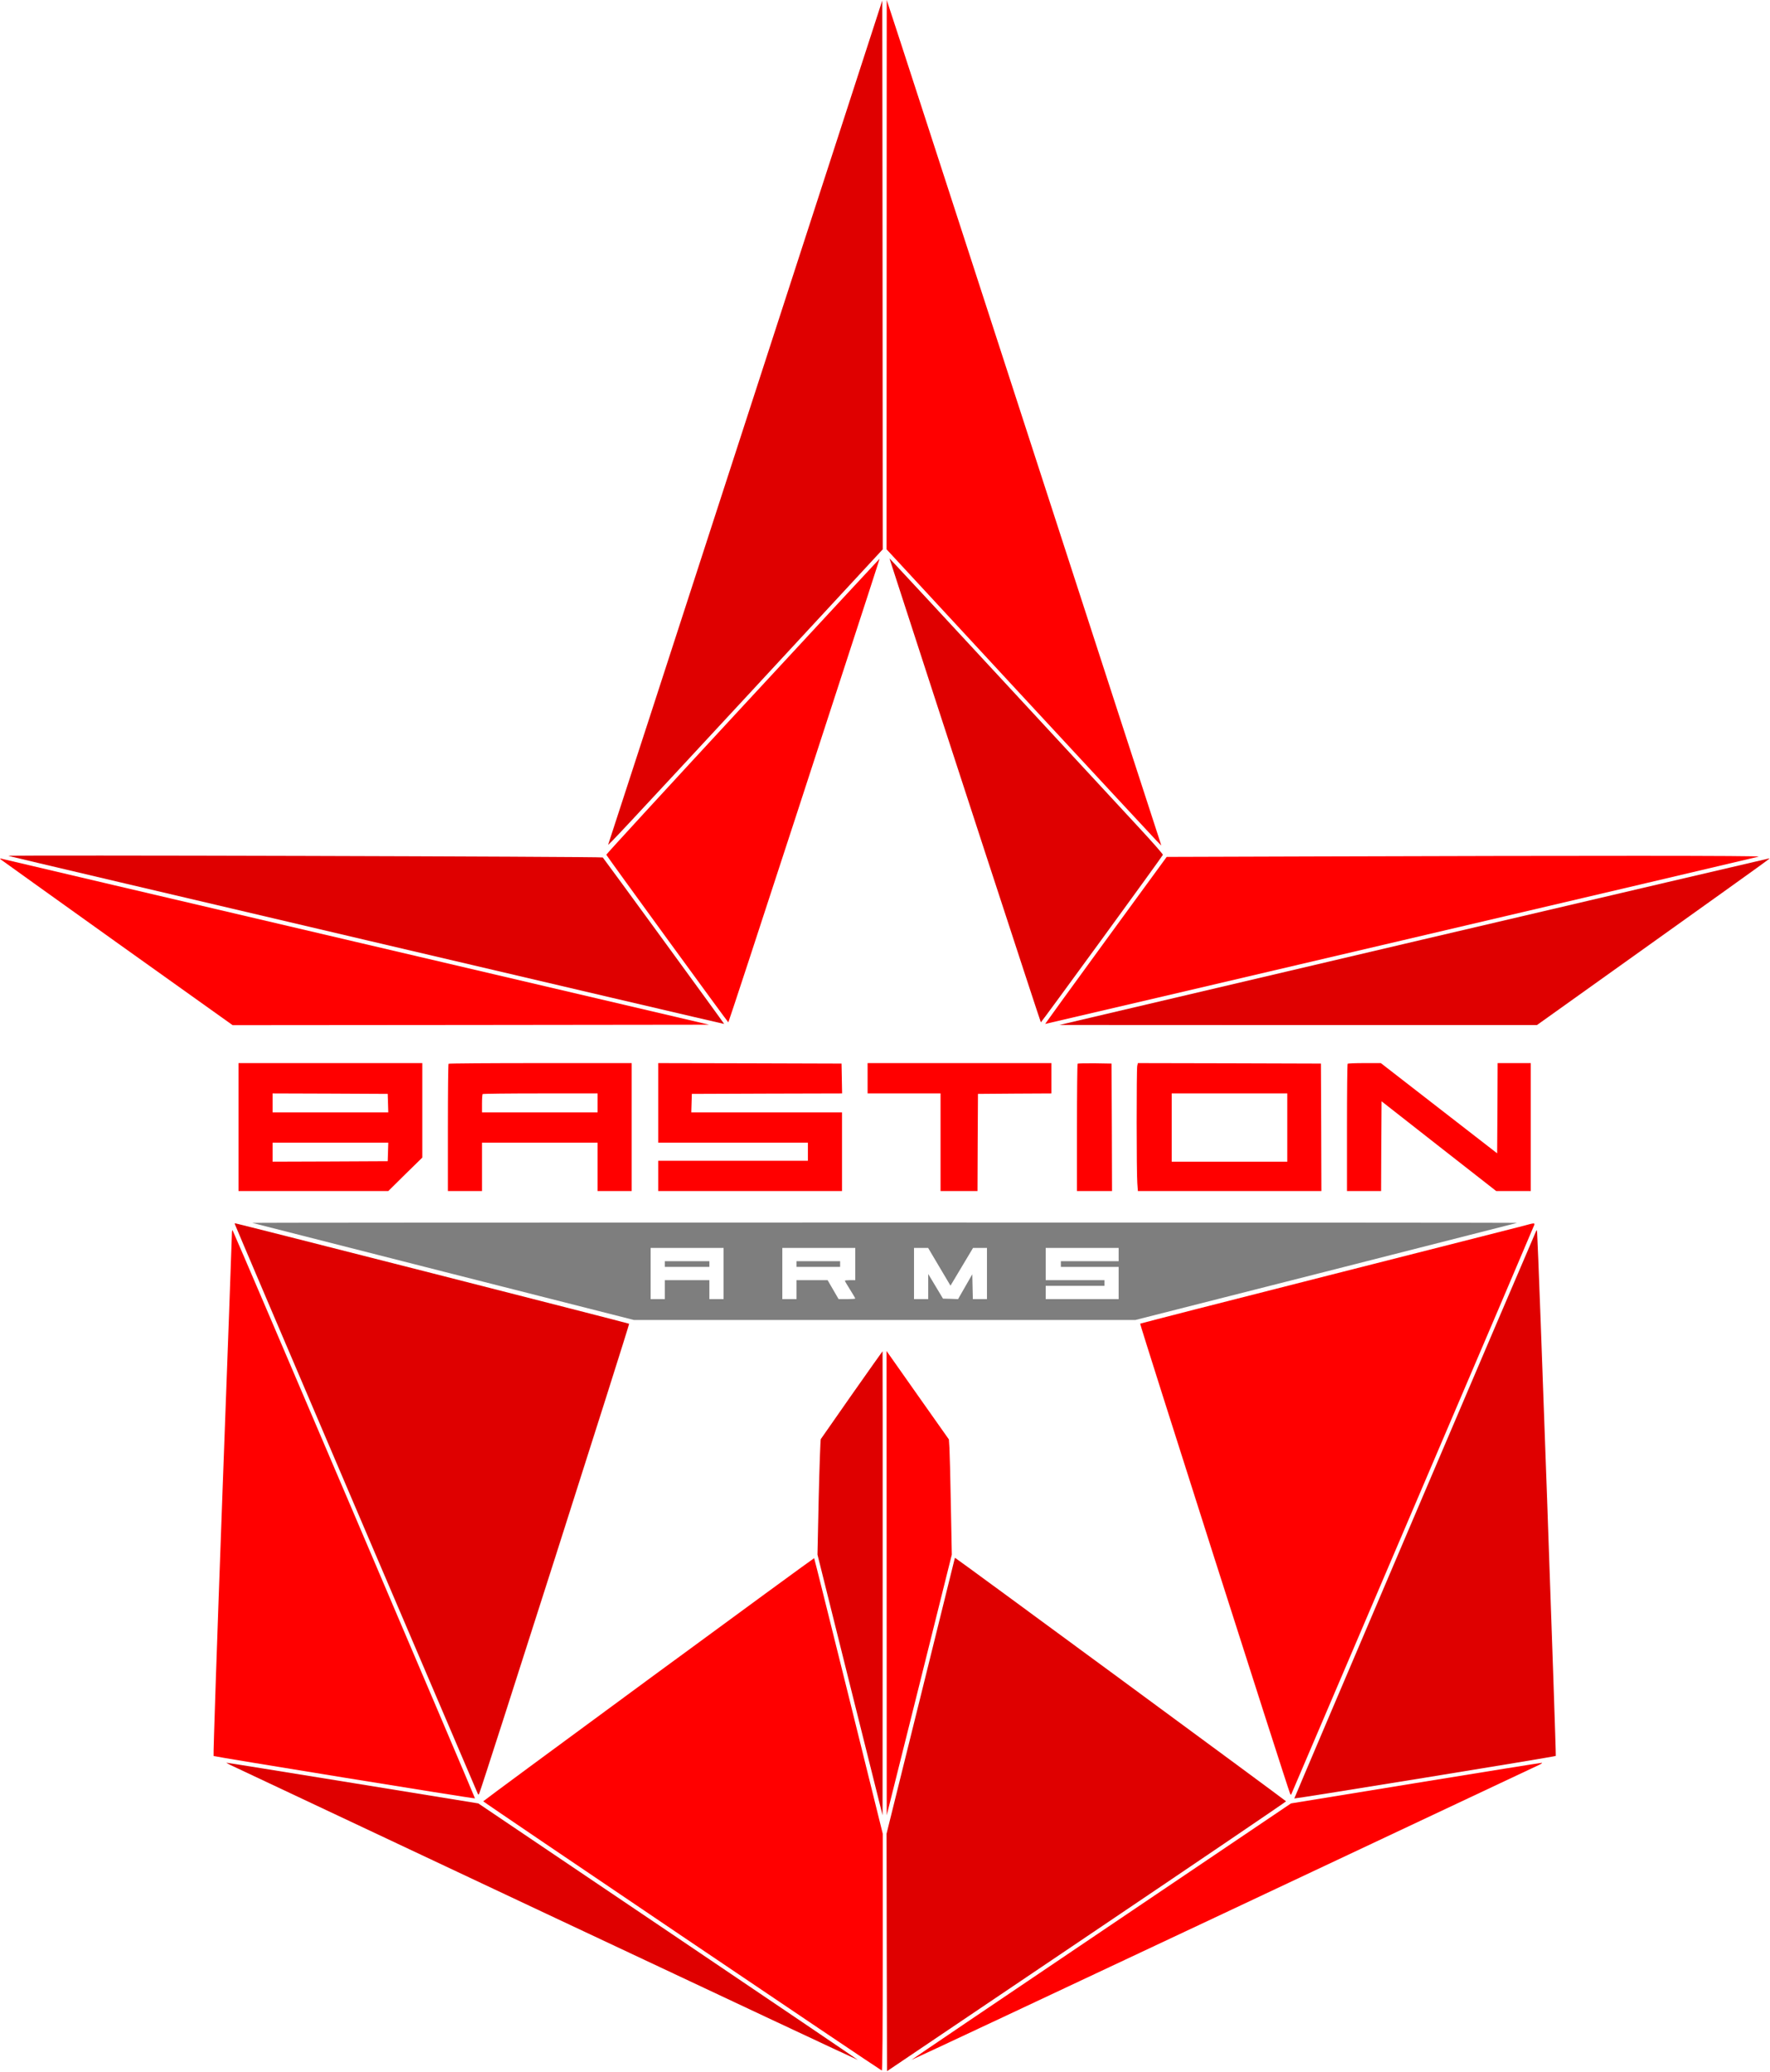
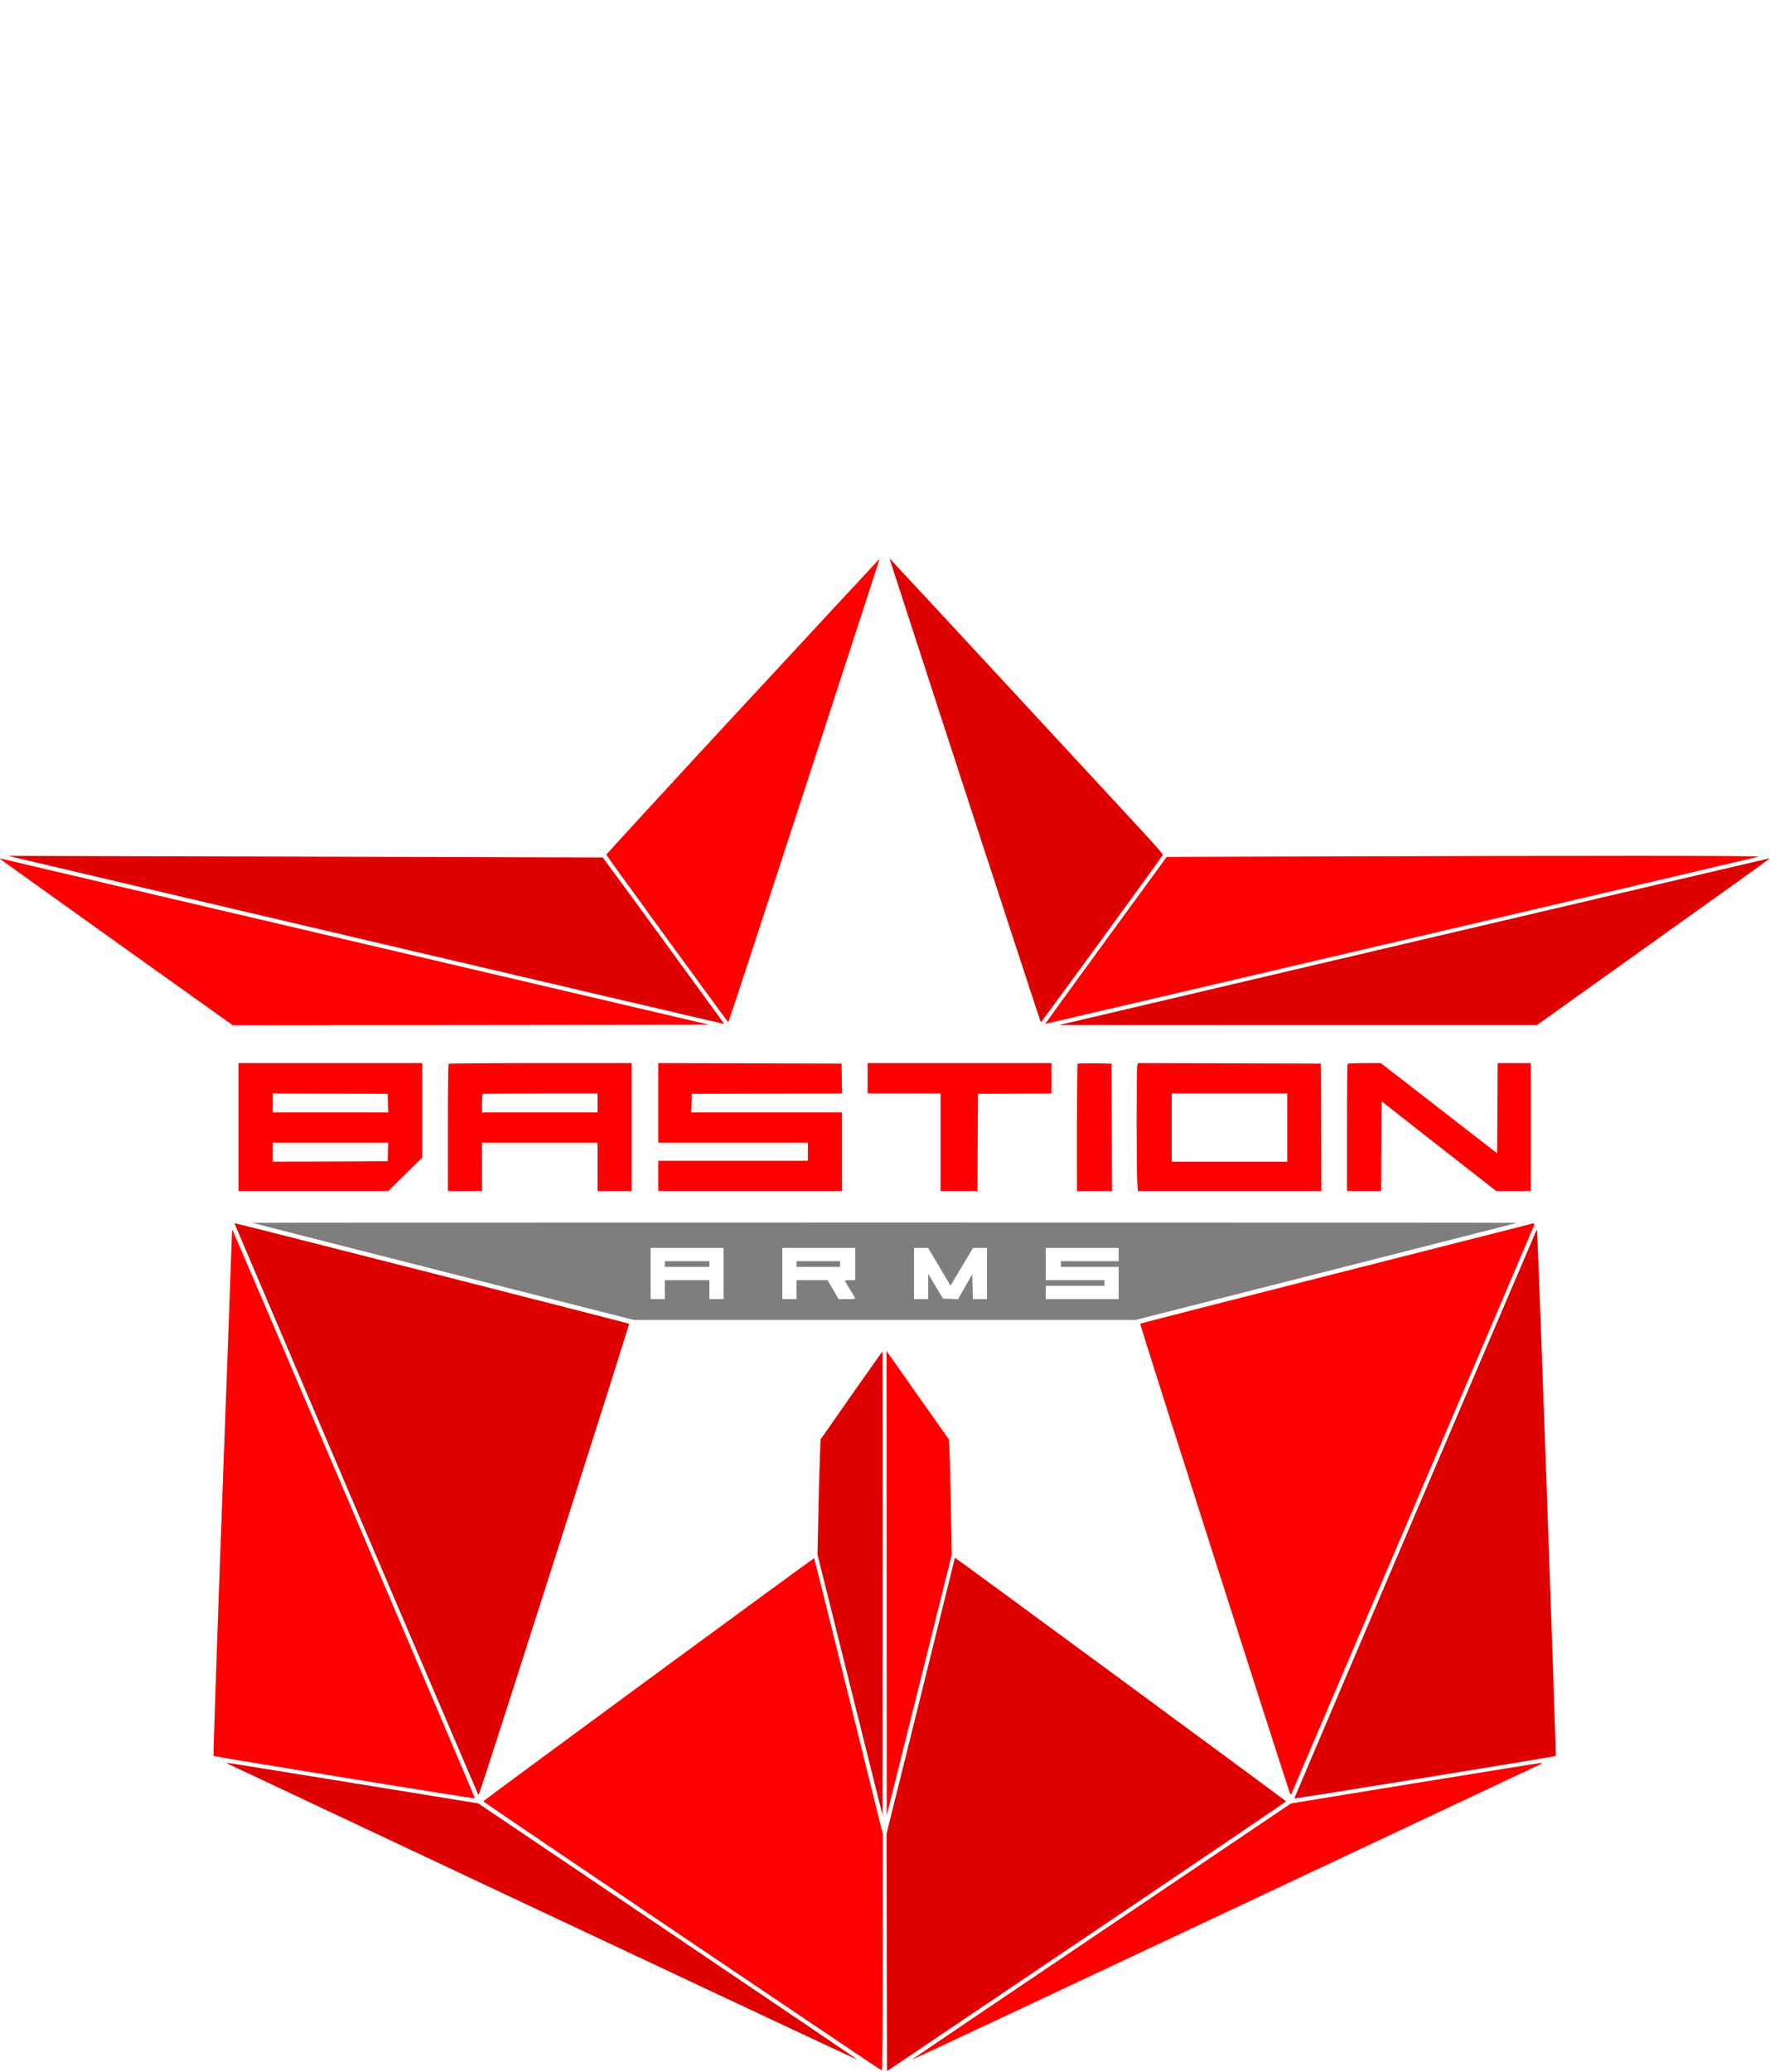
<svg xmlns="http://www.w3.org/2000/svg" width="2491" height="2914" viewBox="0 0 2491 2914" fill="none">
-   <path d="M1049.13 593.6C943.266 919.867 856.333 1187.2 855.933 1188C854.466 1191.2 880.733 1163.07 1056.2 973.734L1242.33 772.667L1242.07 386.667L1241.67 0.667L1049.13 593.6Z" fill="#DF0000" />
-   <path d="M1247.8 386.4L1247.67 772.667L1433.8 973.733C1536.2 1084.27 1623.27 1178 1627.13 1182L1634.33 1189.33L1632.47 1183.33C1631.27 1180 1545.8 916.667 1442.33 598C1338.87 279.333 1252.87 14.4 1251 9.333L1247.93 0L1247.8 386.4Z" fill="#FF0000" />
  <path d="M1045.13 993.6C939.399 1107.73 853.132 1201.6 853.266 1202.27C853.932 1204.27 1024.2 1437.87 1025 1438C1025.4 1438 1068.6 1306.4 1121 1145.6C1236.87 789.867 1238.07 786 1237.8 786C1237.67 786 1151 879.333 1045.13 993.6Z" fill="#FF0000" />
  <path d="M1261.53 815.467C1323.27 1006 1464.33 1438 1464.87 1438C1465.8 1437.87 1635.93 1204.53 1636.6 1202.4C1636.87 1201.6 1621.67 1184.27 1602.73 1163.87C1583.8 1143.33 1499.67 1052.53 1415.8 962C1331.93 871.467 1260.73 794.667 1257.53 791.467L1251.8 785.467L1261.53 815.467Z" fill="#DF0000" />
-   <path d="M11.8 1203.87C12.467 1204.53 1018.73 1440.67 1019.13 1440.27C1019.4 1439.87 849.934 1207.73 848.334 1206.13C846.867 1204.8 10.467 1202.4 11.8 1203.87Z" fill="#DF0000" />
+   <path d="M11.8 1203.87C12.467 1204.53 1018.73 1440.67 1019.13 1440.27C1019.4 1439.87 849.934 1207.73 848.334 1206.13Z" fill="#DF0000" />
  <path d="M1852.47 1204.67L1641.93 1205.33L1556.2 1322.67C1509.13 1387.2 1470.73 1440.13 1470.87 1440.27C1471.13 1440.53 2470.2 1206.4 2475 1204.93C2479.27 1203.47 2232.2 1203.47 1852.47 1204.67Z" fill="#FF0000" />
  <path d="M1.666 1209.33C3.133 1210.53 76.999 1263.33 165.799 1326.8L327.399 1442L662.599 1441.73L997.933 1441.33L500.466 1324.8C226.866 1260.67 2.066 1208 0.999 1207.6C-0.334 1207.33 -0.067 1207.87 1.666 1209.33Z" fill="#FF0000" />
  <path d="M2000.33 1322C1731.93 1385.07 1507.53 1437.73 1501.67 1439.2L1491 1441.73L1827 1441.87H2163L2323.13 1327.6C2499.53 1201.73 2491.53 1207.33 2489.67 1207.47C2489 1207.47 2268.73 1259.07 2000.33 1322Z" fill="#DF0000" />
  <path d="M335.666 1585.33V1675.33H440.999H546.466L570.333 1651.73L594.333 1628.27V1561.73V1495.33H464.999H335.666V1585.33ZM546.066 1551.6L546.466 1564.67H464.999H383.666V1551.33V1538L464.733 1538.27L545.666 1538.67L546.066 1551.6ZM546.066 1620.27L545.666 1633.33L464.733 1633.73L383.666 1634V1620.67V1607.33H464.999H546.466L546.066 1620.27Z" fill="#FF0000" />
  <path d="M631.265 1496.27C630.732 1496.67 630.332 1537.2 630.332 1586.27V1675.33H654.332H678.332V1641.33V1607.33H759.665H840.999V1641.33V1675.33H864.999H888.999V1585.33V1495.33H760.599C689.932 1495.33 631.665 1495.73 631.265 1496.27ZM840.999 1551.33V1564.67H759.665H678.332V1552.27C678.332 1545.33 678.732 1539.33 679.265 1538.93C679.665 1538.4 716.332 1538 760.599 1538H840.999V1551.33Z" fill="#FF0000" />
  <path d="M926.332 1551.33V1607.33H1031.67H1137V1620V1632.67H1031.67H926.332V1654V1675.33H1055.67H1185V1620V1564.67H1079H972.865L973.265 1551.6L973.665 1538.67L1079.4 1538.27L1185.13 1538L1184.73 1516.93L1184.33 1496L1055.4 1495.6L926.332 1495.33V1551.33Z" fill="#FF0000" />
  <path d="M1221 1516.67V1538H1272.33H1323.67V1606.67V1675.33H1349.67H1375.67L1375.93 1606.93L1376.33 1538.67L1428.07 1538.27L1479.67 1538V1516.67V1495.33H1350.33H1221V1516.67Z" fill="#FF0000" />
  <path d="M1516.6 1496.13C1516.07 1496.67 1515.67 1537.2 1515.67 1586.27V1675.33H1540.33H1565L1564.73 1585.6L1564.33 1496L1540.87 1495.6C1528.07 1495.47 1517.13 1495.73 1516.6 1496.13Z" fill="#FF0000" />
  <path d="M1600.47 1499.47C1599.4 1504.93 1599.4 1650.13 1600.6 1664.27L1601.4 1675.33H1730.6H1859.67L1859.4 1585.6L1859 1496L1730.2 1495.6L1601.4 1495.33L1600.47 1499.47ZM1811.67 1586V1634H1730.33H1649V1586V1538H1730.33H1811.67V1586Z" fill="#FF0000" />
  <path d="M1896.6 1496.27C1896.07 1496.67 1895.67 1537.2 1895.67 1586.27V1675.33H1919.67H1943.67L1943.93 1612.27L1944.33 1549.07L2025 1612.27L2105.67 1675.33H2130.07H2154.33V1585.33V1495.33H2131H2107.67L2107.4 1558.8L2107 1622.27L2025.13 1558.8L1943.27 1495.33H1920.33C1907.8 1495.33 1897 1495.73 1896.6 1496.27Z" fill="#FF0000" />
  <path d="M354.999 1720.13C355.799 1720.4 476.866 1751.2 624.199 1788.67L892.066 1856.67H1245H1597.93L1865.8 1788.67C2013.13 1751.2 2134.33 1720.4 2135 1720.13C2135.8 1719.73 1735.27 1719.6 1245 1719.6C754.732 1719.6 354.332 1719.73 354.999 1720.13ZM1018.33 1791.33V1827.33H1008.33H998.332V1814V1800.67H966.999H935.666V1814V1827.33H925.666H915.666V1791.33V1755.33H966.999H1018.33V1791.33ZM1203.67 1778V1800.67H1196.33C1192.33 1800.67 1189 1801.07 1189 1801.47C1189 1802 1192.33 1807.6 1196.33 1814C1200.33 1820.4 1203.67 1826 1203.67 1826.53C1203.67 1826.93 1198.33 1827.33 1191.93 1827.33H1180.2L1172.47 1814L1164.73 1800.67H1142.87H1121V1814V1827.33H1111H1101V1791.33V1755.33H1152.33H1203.67V1778ZM1321.93 1781.87L1337.67 1808.4L1353.53 1781.87L1369.4 1755.33H1379.13H1389V1791.33V1827.33H1379H1369.13L1368.73 1809.87L1368.33 1792.4L1358.33 1809.87L1348.33 1827.33L1337.8 1826.93L1327.13 1826.67L1316.73 1809.33L1306.33 1792V1809.6V1827.33H1296.33H1286.33V1791.33V1755.33H1296.33H1306.2L1321.93 1781.87ZM1574.33 1764.67V1774H1533.67H1493V1778V1782H1533.67H1574.33V1804.67V1827.33H1523H1471.67V1818V1808.67H1513H1554.33V1804.67V1800.67H1513H1471.67V1778V1755.33H1523H1574.33V1764.67Z" fill="#7E7E7E" />
  <path d="M935.666 1778V1782H966.999H998.333V1778V1774H966.999H935.666V1778Z" fill="#7E7E7E" />
  <path d="M1121 1778V1782H1151.67H1182.33V1778V1774H1151.67H1121V1778Z" fill="#7E7E7E" />
  <path d="M330.332 1721.47C330.332 1722 406.599 1900.93 499.799 2119.2C593.132 2337.47 670.332 2518.13 671.399 2520.67C673.132 2524.93 673.399 2525.07 674.465 2522.67C678.732 2512.93 886.332 1862.8 885.399 1862C884.599 1861.2 333.132 1720.67 330.865 1720.67C330.599 1720.67 330.332 1721.07 330.332 1721.47Z" fill="#DF0000" />
  <path d="M2145 1724C2138.73 1725.6 2014.87 1757.2 1869.67 1794C1724.47 1830.8 1605.13 1861.47 1604.6 1861.87C1603.8 1862.67 1811.67 2513.87 1815.53 2522.67C1816.6 2525.2 1816.73 2525.2 1818.07 2522C1818.87 2520.13 1895.8 2340.13 1989 2122C2082.33 1903.87 2158.87 1724.27 2159.27 1722.93C2160.2 1720 2159 1720.13 2145 1724Z" fill="#FF0000" />
  <path d="M326.332 1736.13C326.332 1739.73 320.332 1906.13 312.865 2105.87C305.532 2305.6 299.932 2469.47 300.599 2470C301.799 2470.93 667.666 2530.4 668.466 2529.6C668.999 2529.07 328.599 1731.73 327.265 1730.4C326.732 1730 326.332 1732.53 326.332 1736.13Z" fill="#FF0000" />
  <path d="M2161.4 1732.67C2148.87 1760.93 1821.27 2529.33 1821.53 2529.73C1822.33 2530.4 2188.2 2471.07 2189.53 2469.87C2190.33 2469.07 2165 1755.2 2163.27 1734C2162.87 1729.47 2162.87 1729.33 2161.4 1732.67Z" fill="#DF0000" />
  <path d="M1199 1961.47C1175.53 1994.93 1155.8 2023.2 1155.13 2024.27C1154.6 2025.47 1153.27 2062.4 1152.2 2106.53L1150.47 2186.67L1196.2 2370L1242.07 2553.33L1242.2 2226.93C1242.33 2047.47 1242.2 1900.67 1242.07 1900.67C1241.8 1900.8 1222.47 1928.13 1199 1961.47Z" fill="#DF0000" />
  <path d="M1247.8 2226.8L1247.93 2553.33L1293.8 2370L1339.53 2186.67L1338.2 2118C1337.53 2080.27 1336.6 2043.73 1336.2 2037.07L1335.4 2024.67L1291.53 1962.53L1247.67 1900.27L1247.8 2226.8Z" fill="#FF0000" />
  <path d="M912.866 2362C785 2455.87 680.2 2533.2 680.067 2533.73C679.8 2534.53 1237.93 2911.33 1241 2912.4C1241.93 2912.67 1242.33 2854.27 1242.33 2746.13V2579.33L1194.33 2385.73C1167.8 2279.2 1146.07 2191.87 1145.8 2191.73C1145.53 2191.47 1040.73 2268.13 912.866 2362Z" fill="#FF0000" />
  <path d="M1343.67 2192C1343.67 2192.27 1322.07 2279.6 1295.67 2385.87L1247.67 2579.33L1247.93 2746.4L1248.33 2913.33L1529.27 2724C1683.8 2619.87 1810.07 2534.27 1809.93 2533.73C1809.67 2532.8 1345.27 2191.33 1344.2 2191.33C1343.93 2191.33 1343.67 2191.6 1343.67 2192Z" fill="#DF0000" />
  <path d="M324.333 2482.67C328.066 2484.4 528.066 2578.53 768.866 2691.87C1009.8 2805.2 1207 2897.73 1207.27 2897.47C1207.53 2897.33 1087.4 2816 940.467 2716.93L673.133 2536.67L496.6 2508C399.4 2492.27 319.4 2479.33 318.866 2479.47C318.2 2479.47 320.733 2480.93 324.333 2482.67Z" fill="#DF0000" />
  <path d="M1991.93 2508.13L1816.87 2536.67L1549.67 2716.93C1402.6 2816 1282.47 2897.33 1282.73 2897.47C1283 2897.73 1480.2 2805.2 1721.13 2691.87C1961.93 2578.53 2162.07 2484.4 2165.67 2482.67C2169.4 2480.93 2171.13 2479.6 2169.67 2479.6C2168.2 2479.6 2088.2 2492.4 1991.93 2508.13Z" fill="#FF0000" />
</svg>